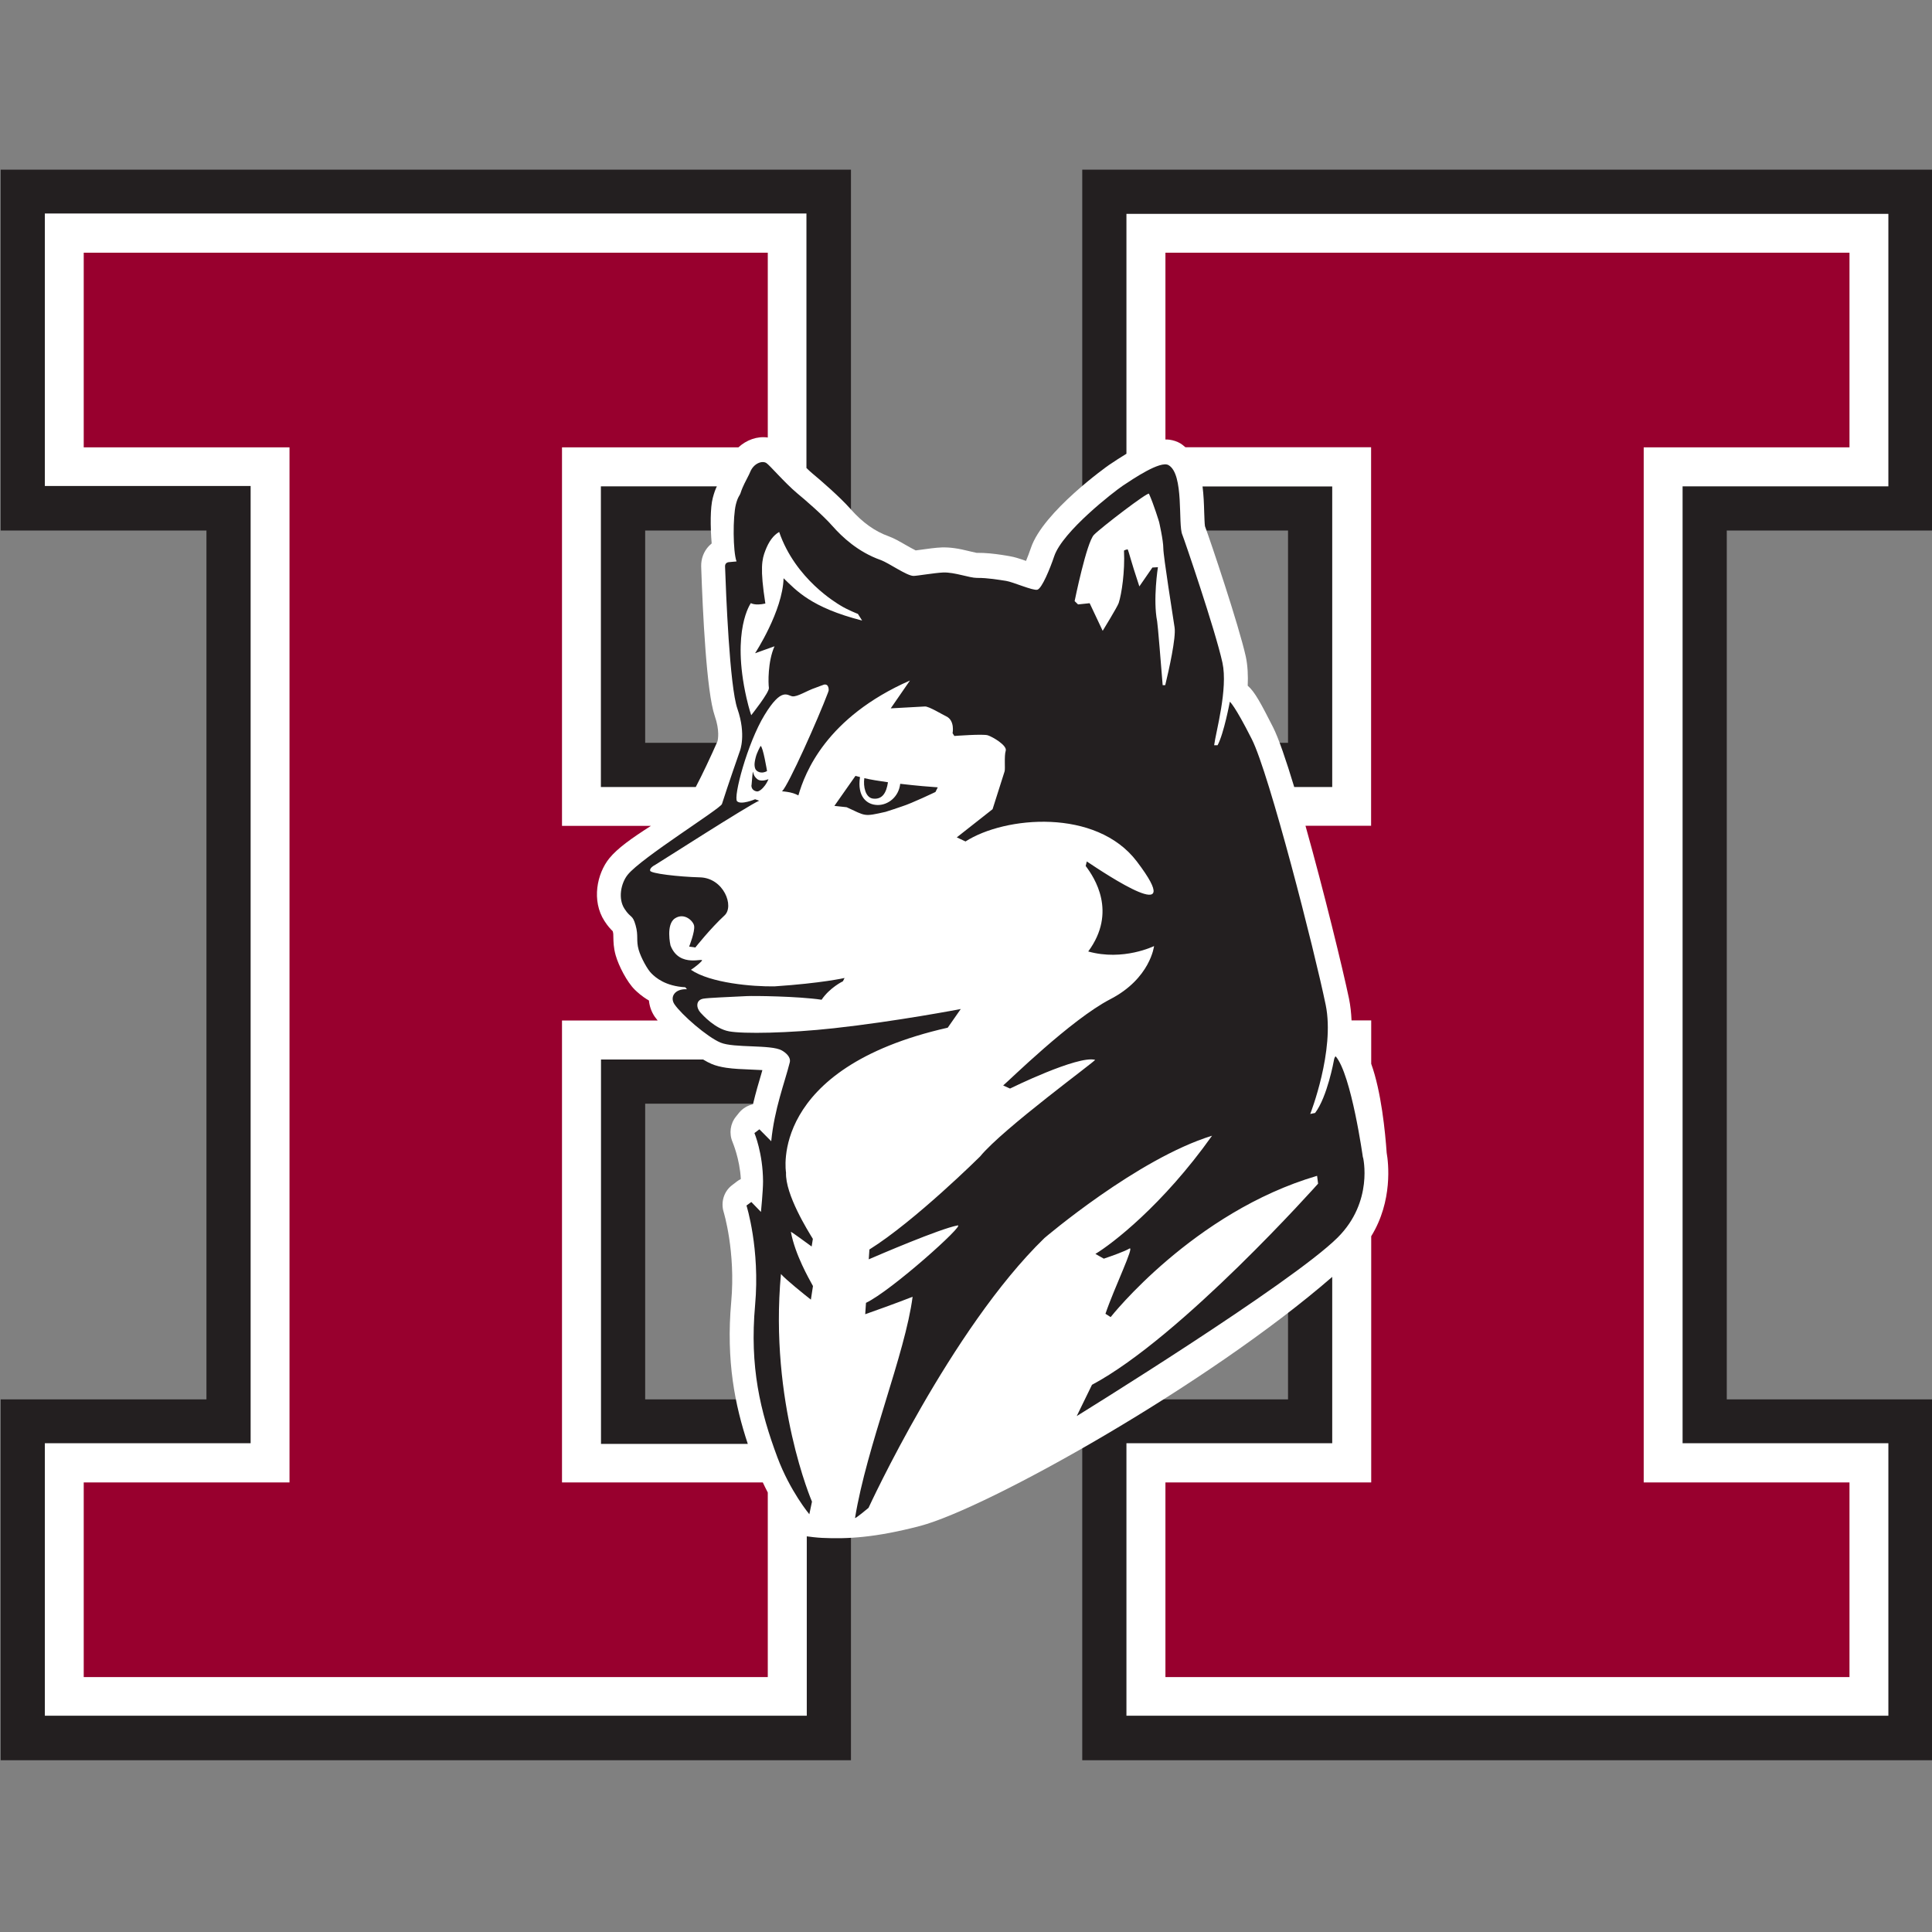
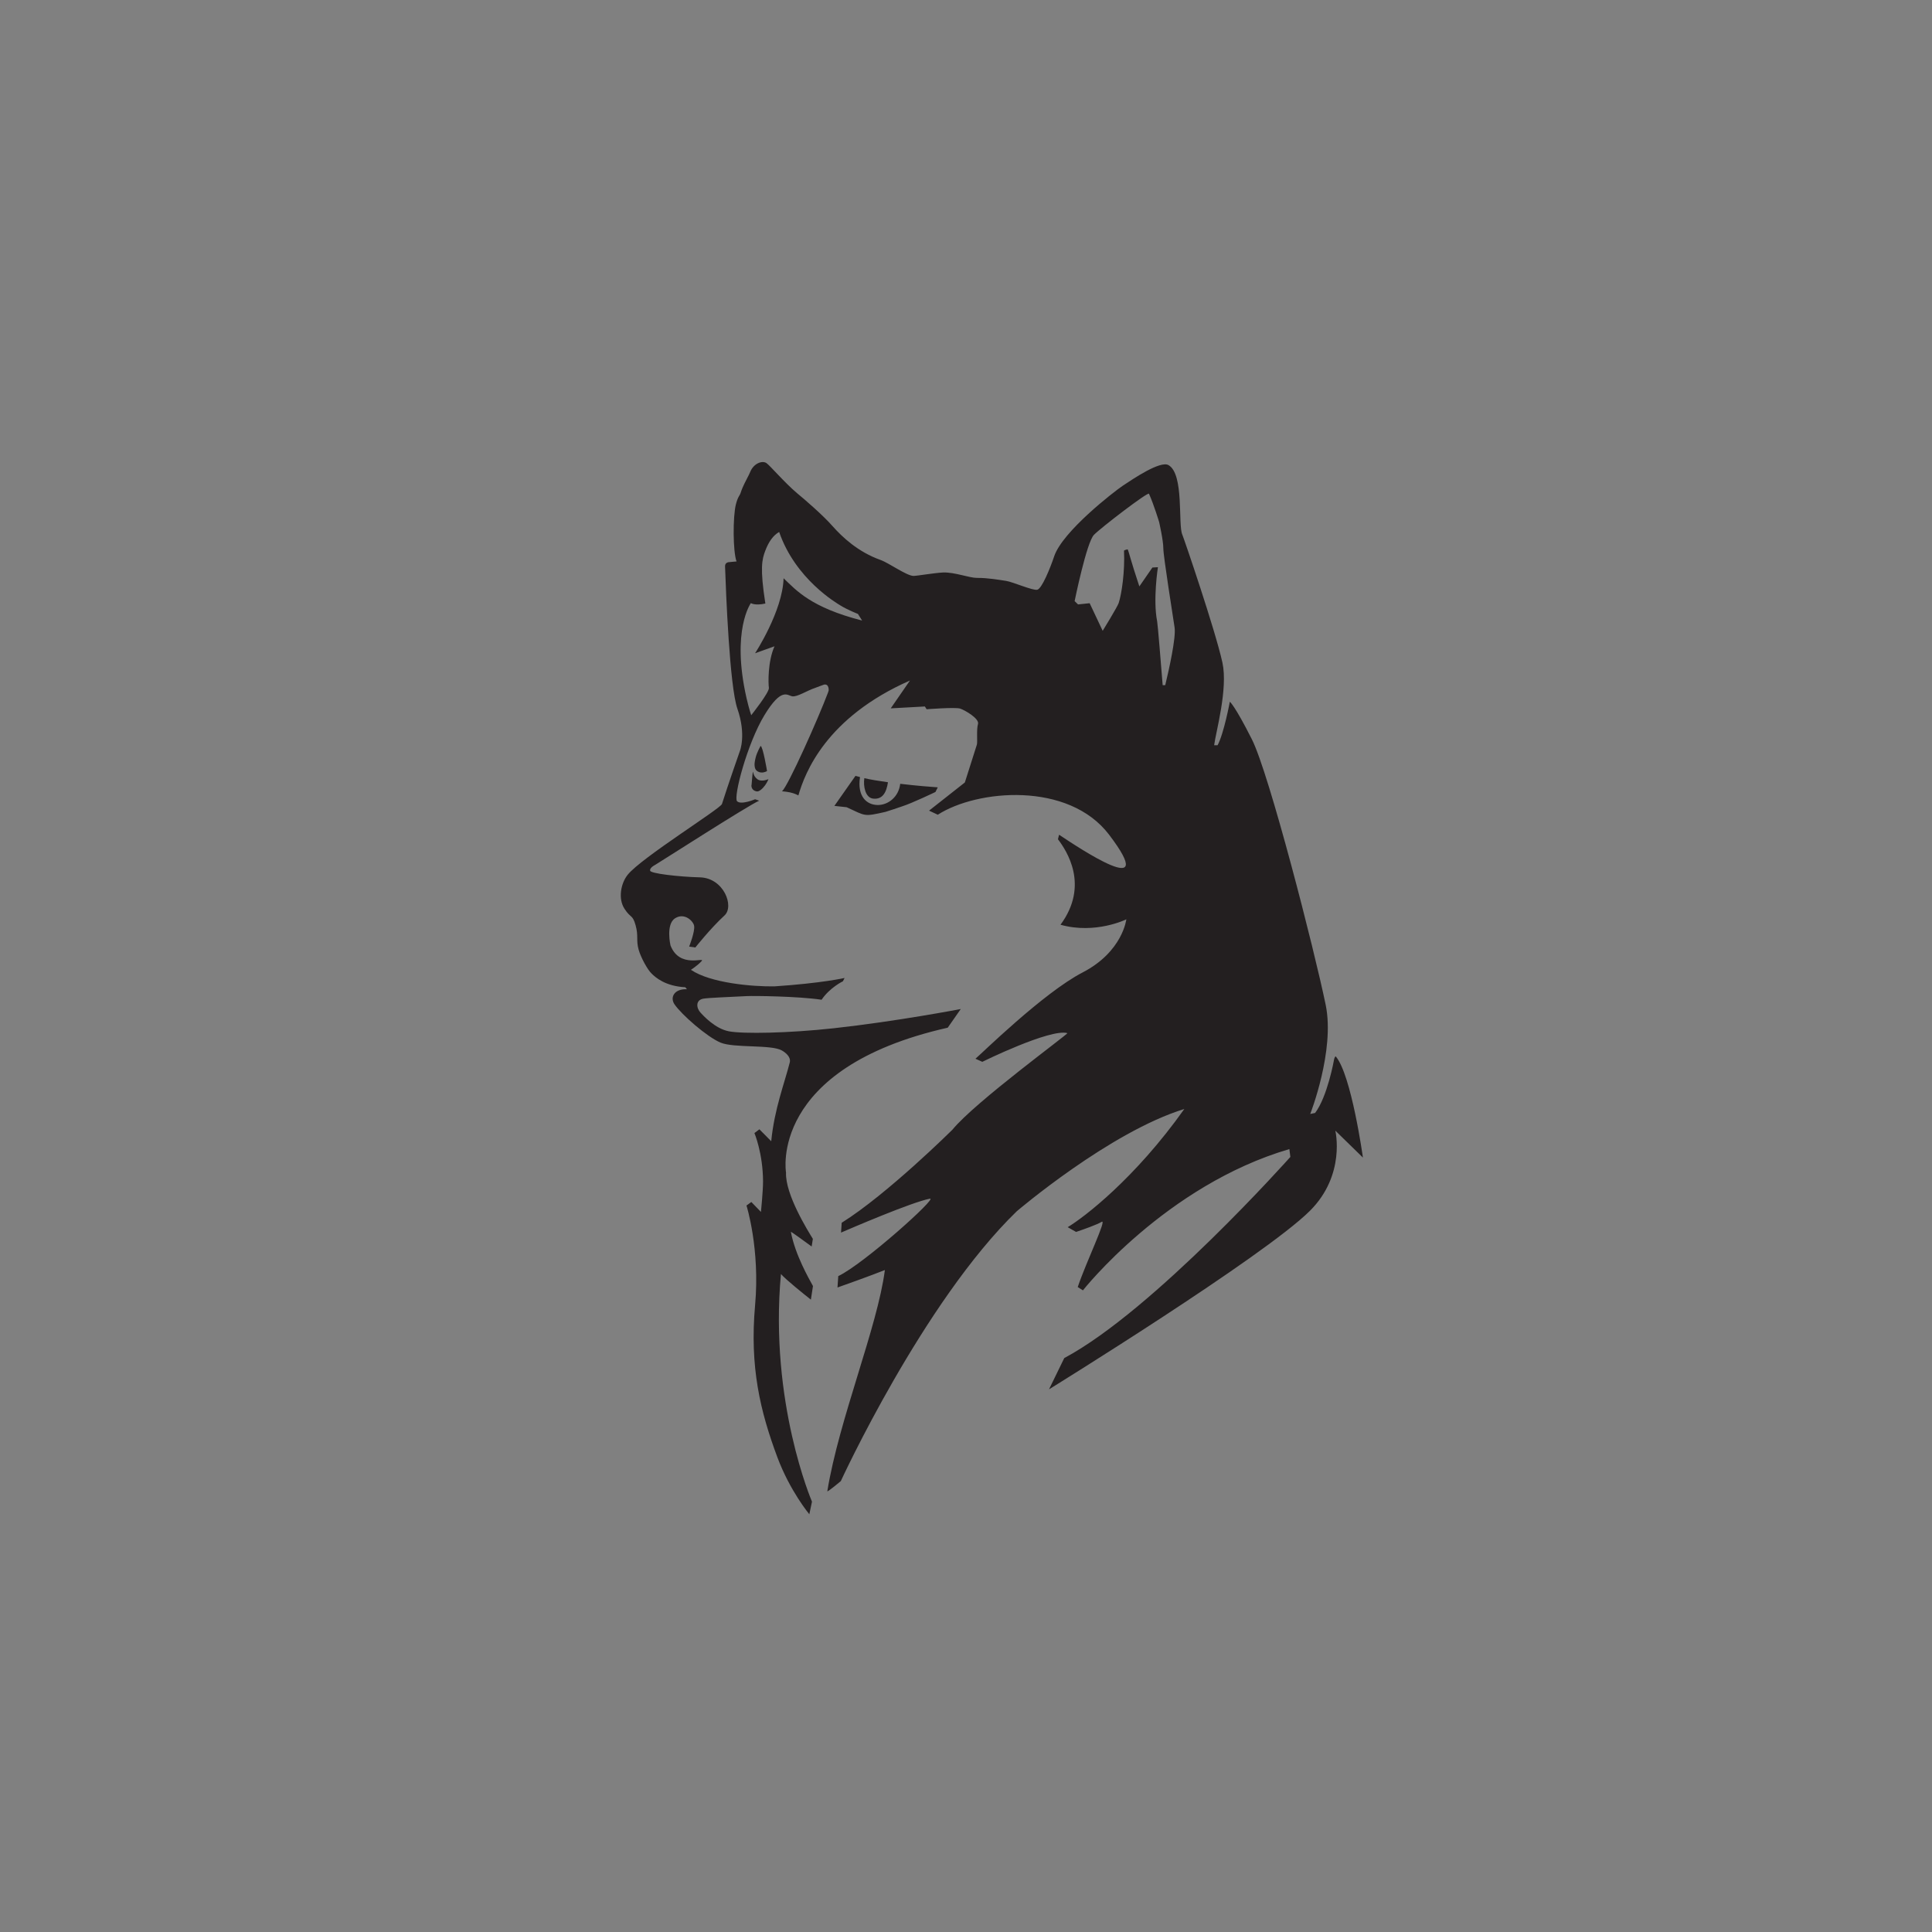
<svg xmlns="http://www.w3.org/2000/svg" id="Layer_1" version="1.1" viewBox="0 0 174.91 174.91">
  <rect x="0" y="0" width="174.91" height="174.91" fill="#808080" stroke="none" />
  <defs>
    <style>
      .st0 {
        fill: #231f20;
      }

      .st1 {
        fill: #fff;
      }

      .st2 {
        fill: #98002e;
      }
    </style>
  </defs>
-   <polygon class="st0" points="174.97 159.36 97.98 159.36 97.98 126.69 116.61 126.69 116.61 99.92 58.41 99.92 58.41 126.69 77.04 126.69 77.04 159.36 .06 159.36 .06 126.69 18.69 126.69 18.69 48.03 .06 48.03 .06 15.36 77.04 15.36 77.04 48.03 58.41 48.03 58.41 67.25 116.61 67.25 116.61 48.03 97.98 48.03 97.98 15.36 174.96 15.36 174.96 48.03 156.33 48.03 156.33 126.69 174.97 126.69 174.97 159.36 174.97 159.36" />
-   <path class="st1" d="M152.33,130.69V44.03h18.63v-24.67h-68.98v21.72c-.5.3-1.02.64-1.6,1.03-.06.04-5.95,4.21-7.05,7.5-.14.42-.3.82-.44,1.17-.57-.2-1.06-.36-1.5-.43l-.29-.05c-.14-.02-.28-.04-.44-.07-.61-.09-1.41-.19-2.22-.18h-.03c-.15-.03-.41-.09-.66-.15l-.08-.02c-.4-.1-.81-.19-1.24-.25-.42-.06-.8-.08-1.16-.07-.56.02-1.27.12-1.91.21-.14.02-.31.04-.46.06-.25-.12-.63-.34-.88-.48-.56-.32-1.09-.63-1.57-.8-1.23-.44-2.36-1.24-3.43-2.45-1-1.13-2.73-2.62-3.44-3.21-.18-.15-.38-.33-.57-.52v-23.04H4.06v24.67h18.63v86.66H4.06v24.67h68.98v-16.24c.21.03.91.12,1.39.14,2.28.11,4.82-.02,8.87-1.08,6.07-1.6,26.03-12.75,37.31-22.55v15.06h-18.63v24.67h68.98v-24.67h-18.63ZM120.61,71.25h-3.44c-.74-2.45-1.42-4.43-1.91-5.4-1.09-2.14-1.66-3.23-2.3-3.77.04-.91,0-1.81-.17-2.62-.63-2.84-3.2-10.48-3.7-11.82-.04-.24-.05-.82-.07-1.26-.02-.75-.05-1.55-.15-2.34h11.74v27.22ZM54.41,44.03h10.49c-.13.26-.25.59-.37,1.05-.23.87-.23,2.57-.1,4.12-.08.07-.17.15-.25.23-.47.5-.72,1.16-.7,1.86.14,4.12.48,11.37,1.23,13.53.46,1.32.29,2.14.24,2.31-.62,1.41-1.37,3-1.96,4.12h-8.59v-27.22ZM54.41,95.92h9.24c.27.16.53.3.77.4.37.16.81.27,1.34.35.69.1,1.45.13,2.21.16.36.02.72.03,1.05.05-.02.08-.05.16-.07.25-.25.84-.53,1.79-.78,2.84-.49.11-.94.38-1.26.77l-.28.35c-.52.64-.64,1.53-.31,2.3,0,.02.65,1.5.75,3.35-.12.06-.23.13-.34.21l-.43.33c-.75.55-1.06,1.53-.79,2.43.01.03,1.1,3.59.69,8.15-.48,5.36.35,9.39,1.5,12.86h-13.29v-34.77Z" />
-   <path class="st2" d="M7.58,40.5h18.63v93.71H7.58v17.62h61.93v-16.71c-.15-.29-.3-.59-.45-.91h-18.18v-41.82h8.66c-.09-.12-.19-.24-.26-.34-.31-.45-.48-.96-.53-1.47-.66-.38-1.07-.78-1.27-.97-.71-.69-1.47-2.17-1.74-3.12-.2-.71-.2-1.24-.21-1.62,0-.26,0-.37-.06-.57-.19-.18-.45-.46-.74-.91-1.2-1.85-.68-4.31.43-5.68.74-.91,1.99-1.8,3.77-2.94h-8.05v-34.27h15.97c.73-.67,1.7-1.03,2.66-.89,0,0,0,0,0,0v-16.73H7.58v17.62ZM148.81,134.21V40.5h18.63v-17.62h-61.93v16.91c.13,0,.26,0,.38.02.35.05.68.16.97.33.17.1.31.23.46.35h16.81v34.27h-5.94c1.67,5.95,3.38,12.97,3.94,15.65.13.64.2,1.3.23,1.97h1.78v3.93c.91,2.51,1.27,6.19,1.4,8.06.16.88.57,4.36-1.4,7.55v22.29h-18.63v17.62h61.93v-17.62h-18.63Z" />
-   <path class="st0" d="M68.03,71.07c-.02.36.22.54.49.58.2.03.51-.23.75-.56.2-.28.3-.55.3-.55-.5.2-.84.14-1.02-.01-.29-.24-.33-.46-.38-.66-.02-.05-.09.63-.13,1.21ZM69.44,69.79s-.36-2.19-.58-2.26c0,0-.34.59-.45,1.06-.16.63-.09.84-.04.99.09.27.56.53,1.08.22ZM79.04,72.3c.85.1,1.21-.54,1.35-1.48-.8-.11-1.64-.25-2.14-.37-.11.73.09,1.77.79,1.85ZM77.45,70.24l-1.91,2.72,1.11.12c1.76.81,1.52.87,3.52.42.06-.01,1.47-.48,1.48-.49.9-.28,3.04-1.31,3.04-1.31l.21-.42c-.72-.05-1.88-.14-3.4-.32-.14,1.21-1.11,1.92-2.02,1.92-1.03,0-1.89-.79-1.62-2.53-.19-.05-.29-.07-.42-.11ZM123.39,104.8s-1.04-7.49-2.46-9.16c-.12.02-.17.37-.17.37,0,0-.59,3.29-1.7,4.75l-.44.09s2.25-5.73,1.4-9.87c-1.02-4.95-5.12-20.97-6.69-24.06-1.56-3.09-1.99-3.39-1.99-3.39,0,0-.54,2.9-1.11,3.94h-.31c.14-1.15,1.27-5.1.75-7.48-.65-2.96-3.48-11.23-3.63-11.58-.41-.91.18-5.48-1.25-6.3-.74-.43-3.2,1.24-4.15,1.87-.8.54-5.44,4.13-6.2,6.38-.36,1.08-1.12,2.94-1.53,3.03-.4.1-2.22-.71-2.83-.8-.6-.09-1.66-.28-2.63-.27-.71,0-2.03-.53-3.07-.49-.82.04-2.36.31-2.68.31-.62-.01-2.24-1.18-2.97-1.44-2.06-.73-3.49-2.09-4.36-3.07-.86-.98-2.48-2.38-3.21-2.98-1.14-.96-2.46-2.52-2.78-2.73-.39-.25-1.15.04-1.46.8-.14.34-.35.69-.52,1.05-.12.25-.24.51-.36.88-.07.22-.24.31-.42,1.02-.28,1.12-.27,4.26.06,5.16l-.66.06s-.39,0-.38.38c.08,2.32.41,10.87,1.12,12.9.82,2.37.22,3.83.22,3.83,0,0-1.09,3.11-1.62,4.79-.13.42-7.3,4.87-8.53,6.4-.63.78-.89,2.18-.29,3.09.57.88.72.49,1,1.48.28.98.03,1.35.28,2.23.2.7.8,1.8,1.16,2.14.37.37,1.25,1.15,3.06,1.25l.15.18c-1.1-.06-1.57.7-1.13,1.36.64.94,2.95,2.96,4.17,3.47,1.22.51,4.58.16,5.55.71.32.18.84.58.72,1.08-.46,1.84-1.39,4.19-1.68,7.14l-1.07-1.08-.45.34s.77,1.82.78,4.38c0,.86-.19,2.76-.19,2.76,0,0-.61-.63-.87-.9l-.44.32s1.24,3.91.78,9.02c-.5,5.59.46,9.6,2.02,13.78,1.15,3.07,2.89,5.15,2.89,5.15l.24-1.14s-3.88-9-2.81-20.61c.44.51,2.15,1.88,2.71,2.32l.19-1.23c-.37-.68-1.61-2.82-2-4.9-.03-.09,1.54,1.08,1.88,1.32l.11-.69c-.43-.7-2.51-4.02-2.43-6,0,0-1.64-9.44,14.64-13.12l1.18-1.69s-5.83,1.12-11.49,1.74c-4.1.45-8.21.52-9.49.28-1.29-.24-2.38-1.48-2.57-1.68-.4-.42-.48-1.16.26-1.28.5-.08,2.17-.14,3.93-.23.62-.03,4.61.01,6.76.33.75-1.11,1.93-1.67,1.93-1.67l.15-.3s-2.03.47-6.35.76c-1.99.03-5.8-.3-7.56-1.5,0,0,.6-.38.97-.79.37-.41-2,.72-2.82-1.42,0,0-.44-1.9.41-2.45.85-.55,1.66.25,1.73.68.09.52-.45,1.88-.45,1.88l.56.08s1.37-1.73,2.64-2.9c.91-.83-.07-3.4-2.23-3.45-1.9-.05-4.53-.35-4.5-.61,0,0-.1-.23.47-.53.29-.16,8.41-5.38,9.4-5.8l-.37-.13s-1.27.54-1.63.18c-.36-.36.92-5.24,2.48-7.8,1.56-2.56,2.07-1.77,2.52-1.7.45.07,1.33-.52,2.09-.77.32-.11.47-.19.78-.29.48-.09.42.54.42.54l-.07.21c-.87,2.31-3.57,8.37-4.15,8.91,0,0,.33.02.73.1.4.08.75.27.75.27.59-2.05,2.51-7.06,10.1-10.4l-1.74,2.52s2.73-.15,3.09-.17c.35-.03,1.6.74,1.93.89.81.38.58,1.53.58,1.53l.16.25s2.59-.2,3.03-.06c.44.14,1.77.92,1.62,1.4-.15.48-.03,1.64-.1,1.86-.07.22-1.09,3.43-1.09,3.43l-3.24,2.55.79.37c3.56-2.29,11.83-3.03,15.51,1.81,4.68,6.16-2.8,1.15-4.53,0l-.1.41c.78,1.03,2.87,4.16.23,7.74,3.17.89,5.96-.49,5.96-.49,0,0-.33,2.93-3.96,4.81-3.56,1.84-9.25,7.45-9.7,7.81l.62.28s6.13-3.02,7.7-2.6c.15.04-8.34,6.22-10.41,8.75,0,0-5.89,5.84-10.02,8.42,0,0,0,0,0,0l-.06.89c.86-.37,6.43-2.77,8.05-3.07.73-.13-5.99,5.91-8.3,7.01l-.07,1.03c.49-.17,2.93-1.04,4.29-1.58-.67,5.17-4.15,13.51-5.21,20.02-.02.13,1.22-.91,1.22-.91,0,0,7.45-16.21,15.93-24.43,0,0,8.41-7.18,15.17-9.26-4.47,6.3-9.09,9.82-10.56,10.7l.76.43c.69-.23,1.92-.67,2.31-.91.53-.33-1.36,3.54-2.16,5.9l.47.3s7.48-9.5,18.69-12.79l.09.71s-12.36,13.89-20.47,18.21l-1.38,2.83s19.45-12.01,23.62-16.16c3.27-3.26,2.3-7.26,2.3-7.26ZM70.94,52.35c-.08,2.97-2.58,6.79-2.58,6.79l1.76-.63c-.62,1.38-.57,3.36-.51,3.76.06.4-1.6,2.48-1.6,2.48,0,0-.19-.53-.43-1.57-1.39-6.13.4-8.58.4-8.58,0,0,.35.25,1.31.04-.5-3.21-.31-4,0-4.8.31-.81.71-1.37,1.25-1.68,1.47,4.28,5.23,6.46,5.54,6.65.64.4,1.59.77,1.59.77l.38.6c-4.63-1.18-5.96-2.73-7.11-3.83ZM105.49,62.03h-.23c-.13-1.64-.45-5.58-.5-5.78-.39-1.97.07-4.9.07-4.9l-.5.03-1.18,1.71c-.83-2.5-.91-3.02-1.06-3.36,0,0-.33.07-.33.13.09,1.87-.21,3.9-.48,4.73-.11.34-1.45,2.52-1.45,2.52l-1.18-2.5-1.05.11-.31-.3s1.08-5.32,1.75-6c.67-.68,4.89-3.91,4.98-3.72.43.94.92,2.56.92,2.56,0,0,.38,1.66.38,2.38,0,.72.87,6.14,1.02,7.17.14.92-.51,3.83-.84,5.19Z" />
+   <path class="st0" d="M68.03,71.07c-.02.36.22.54.49.58.2.03.51-.23.75-.56.2-.28.3-.55.3-.55-.5.2-.84.14-1.02-.01-.29-.24-.33-.46-.38-.66-.02-.05-.09.63-.13,1.21ZM69.44,69.79s-.36-2.19-.58-2.26c0,0-.34.59-.45,1.06-.16.63-.09.84-.04.99.09.27.56.53,1.08.22ZM79.04,72.3c.85.1,1.21-.54,1.35-1.48-.8-.11-1.64-.25-2.14-.37-.11.73.09,1.77.79,1.85ZM77.45,70.24l-1.91,2.72,1.11.12c1.76.81,1.52.87,3.52.42.06-.01,1.47-.48,1.48-.49.9-.28,3.04-1.31,3.04-1.31l.21-.42c-.72-.05-1.88-.14-3.4-.32-.14,1.21-1.11,1.92-2.02,1.92-1.03,0-1.89-.79-1.62-2.53-.19-.05-.29-.07-.42-.11ZM123.39,104.8s-1.04-7.49-2.46-9.16c-.12.02-.17.37-.17.37,0,0-.59,3.29-1.7,4.75l-.44.09s2.25-5.73,1.4-9.87c-1.02-4.95-5.12-20.97-6.69-24.06-1.56-3.09-1.99-3.39-1.99-3.39,0,0-.54,2.9-1.11,3.94h-.31c.14-1.15,1.27-5.1.75-7.48-.65-2.96-3.48-11.23-3.63-11.58-.41-.91.18-5.48-1.25-6.3-.74-.43-3.2,1.24-4.15,1.87-.8.54-5.44,4.13-6.2,6.38-.36,1.08-1.12,2.94-1.53,3.03-.4.1-2.22-.71-2.83-.8-.6-.09-1.66-.28-2.63-.27-.71,0-2.03-.53-3.07-.49-.82.04-2.36.31-2.68.31-.62-.01-2.24-1.18-2.97-1.44-2.06-.73-3.49-2.09-4.36-3.07-.86-.98-2.48-2.38-3.21-2.98-1.14-.96-2.46-2.52-2.78-2.73-.39-.25-1.15.04-1.46.8-.14.34-.35.69-.52,1.05-.12.25-.24.51-.36.88-.07.22-.24.31-.42,1.02-.28,1.12-.27,4.26.06,5.16l-.66.06s-.39,0-.38.38c.08,2.32.41,10.87,1.12,12.9.82,2.37.22,3.83.22,3.83,0,0-1.09,3.11-1.62,4.79-.13.42-7.3,4.87-8.53,6.4-.63.78-.89,2.18-.29,3.09.57.88.72.49,1,1.48.28.98.03,1.35.28,2.23.2.7.8,1.8,1.16,2.14.37.37,1.25,1.15,3.06,1.25l.15.18c-1.1-.06-1.57.7-1.13,1.36.64.94,2.95,2.96,4.17,3.47,1.22.51,4.58.16,5.55.71.32.18.84.58.72,1.08-.46,1.84-1.39,4.19-1.68,7.14l-1.07-1.08-.45.34s.77,1.82.78,4.38c0,.86-.19,2.76-.19,2.76,0,0-.61-.63-.87-.9l-.44.32s1.24,3.91.78,9.02c-.5,5.59.46,9.6,2.02,13.78,1.15,3.07,2.89,5.15,2.89,5.15l.24-1.14s-3.88-9-2.81-20.61c.44.51,2.15,1.88,2.71,2.32l.19-1.23c-.37-.68-1.61-2.82-2-4.9-.03-.09,1.54,1.08,1.88,1.32l.11-.69c-.43-.7-2.51-4.02-2.43-6,0,0-1.64-9.44,14.64-13.12l1.18-1.69s-5.83,1.12-11.49,1.74c-4.1.45-8.21.52-9.49.28-1.29-.24-2.38-1.48-2.57-1.68-.4-.42-.48-1.16.26-1.28.5-.08,2.17-.14,3.93-.23.62-.03,4.61.01,6.76.33.75-1.11,1.93-1.67,1.93-1.67l.15-.3s-2.03.47-6.35.76c-1.99.03-5.8-.3-7.56-1.5,0,0,.6-.38.97-.79.37-.41-2,.72-2.82-1.42,0,0-.44-1.9.41-2.45.85-.55,1.66.25,1.73.68.09.52-.45,1.88-.45,1.88l.56.08s1.37-1.73,2.64-2.9c.91-.83-.07-3.4-2.23-3.45-1.9-.05-4.53-.35-4.5-.61,0,0-.1-.23.47-.53.29-.16,8.41-5.38,9.4-5.8l-.37-.13s-1.27.54-1.63.18c-.36-.36.92-5.24,2.48-7.8,1.56-2.56,2.07-1.77,2.52-1.7.45.07,1.33-.52,2.09-.77.32-.11.47-.19.78-.29.48-.09.42.54.42.54l-.07.21c-.87,2.31-3.57,8.37-4.15,8.91,0,0,.33.02.73.1.4.08.75.27.75.27.59-2.05,2.51-7.06,10.1-10.4l-1.74,2.52s2.73-.15,3.09-.17l.16.25s2.59-.2,3.03-.06c.44.14,1.77.92,1.62,1.4-.15.48-.03,1.64-.1,1.86-.07.22-1.09,3.43-1.09,3.43l-3.24,2.55.79.37c3.56-2.29,11.83-3.03,15.51,1.81,4.68,6.16-2.8,1.15-4.53,0l-.1.41c.78,1.03,2.87,4.16.23,7.74,3.17.89,5.96-.49,5.96-.49,0,0-.33,2.93-3.96,4.81-3.56,1.84-9.25,7.45-9.7,7.81l.62.28s6.13-3.02,7.7-2.6c.15.04-8.34,6.22-10.41,8.75,0,0-5.89,5.84-10.02,8.42,0,0,0,0,0,0l-.06.89c.86-.37,6.43-2.77,8.05-3.07.73-.13-5.99,5.91-8.3,7.01l-.07,1.03c.49-.17,2.93-1.04,4.29-1.58-.67,5.17-4.15,13.51-5.21,20.02-.02.13,1.22-.91,1.22-.91,0,0,7.45-16.21,15.93-24.43,0,0,8.41-7.18,15.17-9.26-4.47,6.3-9.09,9.82-10.56,10.7l.76.43c.69-.23,1.92-.67,2.31-.91.53-.33-1.36,3.54-2.16,5.9l.47.3s7.48-9.5,18.69-12.79l.09.71s-12.36,13.89-20.47,18.21l-1.38,2.83s19.45-12.01,23.62-16.16c3.27-3.26,2.3-7.26,2.3-7.26ZM70.94,52.35c-.08,2.97-2.58,6.79-2.58,6.79l1.76-.63c-.62,1.38-.57,3.36-.51,3.76.06.4-1.6,2.48-1.6,2.48,0,0-.19-.53-.43-1.57-1.39-6.13.4-8.58.4-8.58,0,0,.35.25,1.31.04-.5-3.21-.31-4,0-4.8.31-.81.71-1.37,1.25-1.68,1.47,4.28,5.23,6.46,5.54,6.65.64.4,1.59.77,1.59.77l.38.6c-4.63-1.18-5.96-2.73-7.11-3.83ZM105.49,62.03h-.23c-.13-1.64-.45-5.58-.5-5.78-.39-1.97.07-4.9.07-4.9l-.5.03-1.18,1.71c-.83-2.5-.91-3.02-1.06-3.36,0,0-.33.07-.33.13.09,1.87-.21,3.9-.48,4.73-.11.34-1.45,2.52-1.45,2.52l-1.18-2.5-1.05.11-.31-.3s1.08-5.32,1.75-6c.67-.68,4.89-3.91,4.98-3.72.43.94.92,2.56.92,2.56,0,0,.38,1.66.38,2.38,0,.72.87,6.14,1.02,7.17.14.92-.51,3.83-.84,5.19Z" />
</svg>